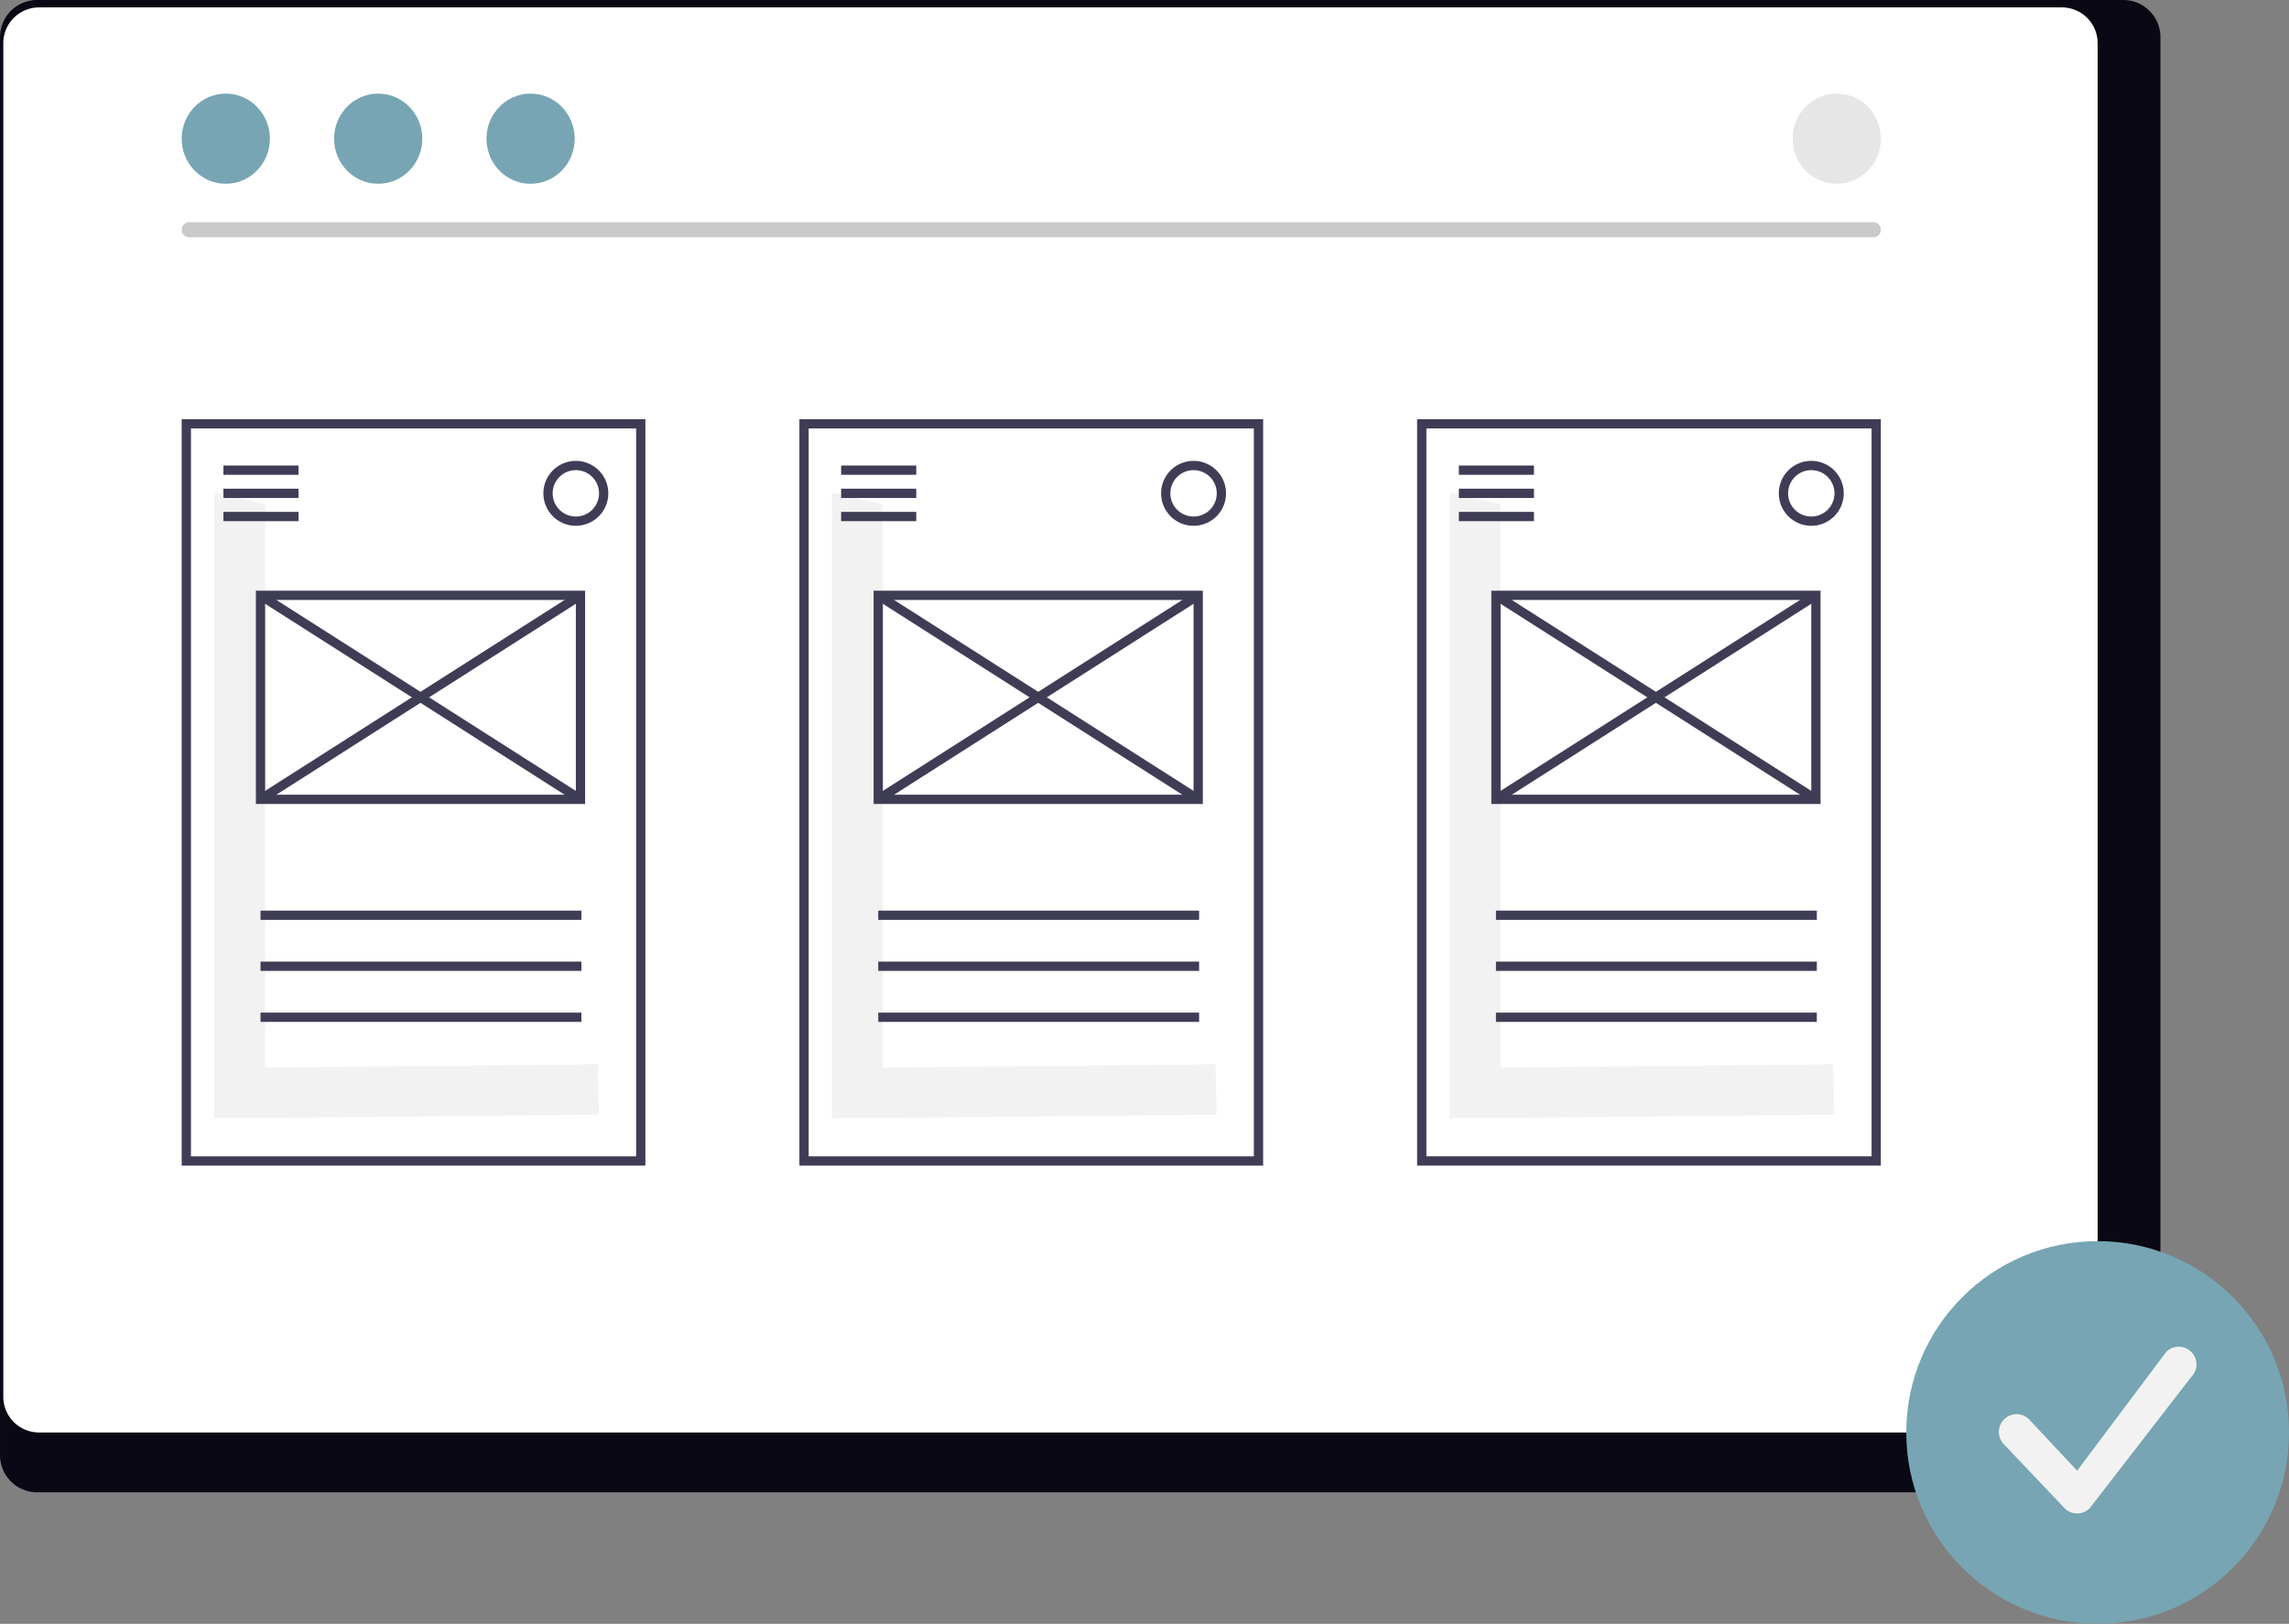
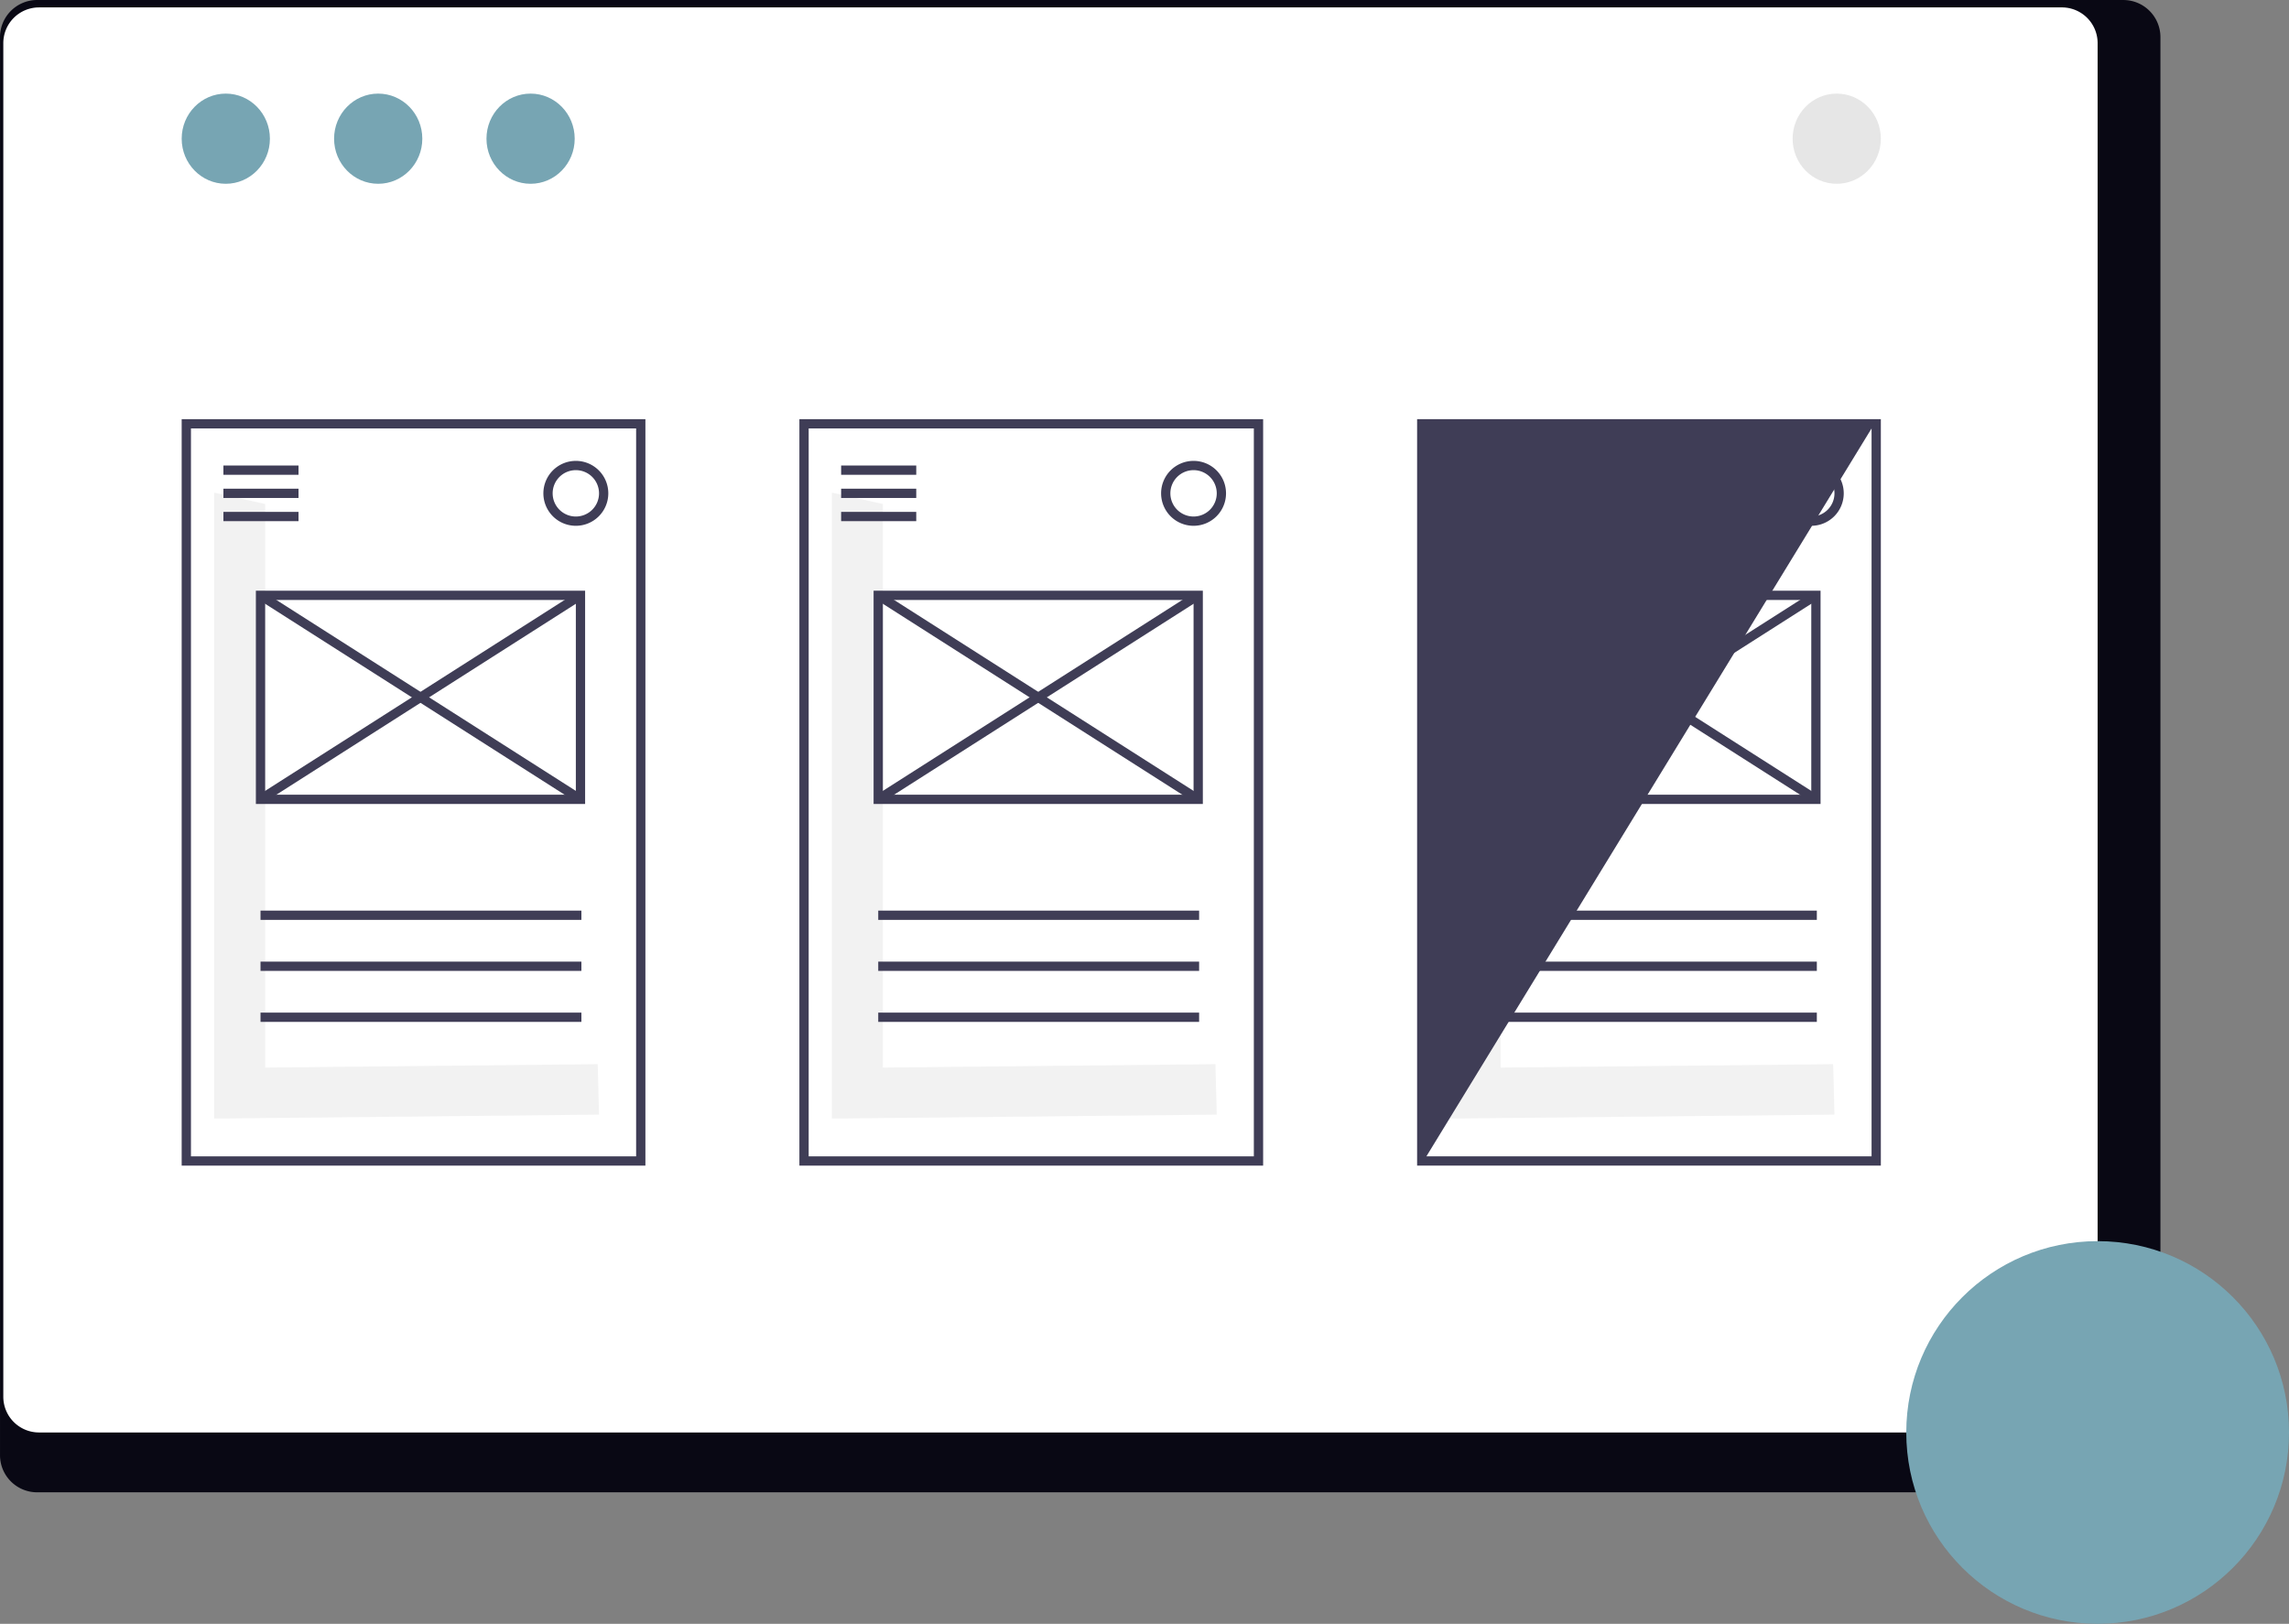
<svg xmlns="http://www.w3.org/2000/svg" width="799.644" height="567.358" viewBox="0 0 799.644 567.358" role="img" artist="Katerina Limpitsouni" source="https://undraw.co/">
  <rect x="0" y="0" width="799.644" height="567.358" fill="#808080" stroke="none" />
  <g transform="translate(-654 -263.001)">
    <path d="M1308.321,232.384H579.3a12.978,12.978,0,0,0-12.851,13.072v495.3A12.971,12.971,0,0,0,579.3,753.8h729.024a12.972,12.972,0,0,0,12.851-13.04v-495.3a12.978,12.978,0,0,0-12.85-13.072Z" transform="translate(87.555 30.617)" fill="#090814" />
    <path d="M1285.614,232.384H578.9a12.485,12.485,0,0,0-12.463,12.484v472.97A12.479,12.479,0,0,0,578.9,730.3h706.709a12.479,12.479,0,0,0,12.463-12.463V244.866a12.484,12.484,0,0,0-12.456-12.484Z" transform="translate(88.717 33.207)" fill="#fff" />
    <g transform="translate(717.469 409.455)">
      <path d="M277.645,256.41V59.505l-17.82-3.972v218.7l134.458-1.375-.454-17.632Z" transform="translate(-248.487 -29.86)" fill="#f2f2f2" />
      <path d="M527.365,444.553h-162V183.737h162Zm-158.758-3.24H524.125V186.977H368.607Z" transform="translate(-365.367 -183.737)" fill="#3f3d56" />
      <rect width="26.239" height="3.24" transform="translate(14.58 16.198)" fill="#3f3d56" />
      <rect width="26.239" height="3.24" transform="translate(14.58 24.297)" fill="#3f3d56" />
      <rect width="26.239" height="3.24" transform="translate(14.58 32.399)" fill="#3f3d56" />
      <rect width="112.097" height="3.24" transform="translate(27.54 171.714)" fill="#3f3d56" />
      <rect width="112.097" height="3.24" transform="translate(27.54 189.535)" fill="#3f3d56" />
      <rect width="112.097" height="3.24" transform="translate(27.54 207.355)" fill="#3f3d56" />
      <path d="M454.707,215.416a11.34,11.34,0,1,1,11.34-11.34,11.34,11.34,0,0,1-11.34,11.34Zm0-19.44a8.1,8.1,0,1,0,8.1,8.1A8.1,8.1,0,0,0,454.707,195.976Z" transform="translate(-317.01 -178.158)" fill="#3f3d56" />
      <path d="M496.385,295.255H381.367V220.737H496.385Zm-111.778-3.24H493.145V223.977H384.607Z" transform="translate(-355.447 -160.799)" fill="#3f3d56" />
      <rect width="3.24" height="132.571" transform="translate(26.67 62.924) rotate(-57.475)" fill="#3f3d56" />
      <rect width="132.571" height="3.24" transform="translate(26.666 131.466) rotate(-32.525)" fill="#3f3d56" />
    </g>
    <g transform="translate(1149.06 409.455)">
      <path d="M277.645,256.41V59.505l-17.82-3.972v218.7l134.458-1.375-.454-17.632Z" transform="translate(-248.487 -29.86)" fill="#f2f2f2" />
-       <path d="M527.365,444.553h-162V183.737h162Zm-158.758-3.24H524.125V186.977H368.607Z" transform="translate(-365.367 -183.737)" fill="#3f3d56" />
+       <path d="M527.365,444.553h-162V183.737h162Zm-158.758-3.24H524.125V186.977Z" transform="translate(-365.367 -183.737)" fill="#3f3d56" />
      <rect width="26.239" height="3.24" transform="translate(14.58 16.198)" fill="#3f3d56" />
      <rect width="26.239" height="3.24" transform="translate(14.58 24.297)" fill="#3f3d56" />
      <rect width="26.239" height="3.24" transform="translate(14.58 32.399)" fill="#3f3d56" />
      <rect width="112.097" height="3.24" transform="translate(27.54 171.714)" fill="#3f3d56" />
      <rect width="112.097" height="3.24" transform="translate(27.54 189.535)" fill="#3f3d56" />
      <rect width="112.097" height="3.24" transform="translate(27.54 207.355)" fill="#3f3d56" />
      <path d="M454.707,215.416a11.34,11.34,0,1,1,11.34-11.34,11.34,11.34,0,0,1-11.34,11.34Zm0-19.44a8.1,8.1,0,1,0,8.1,8.1A8.1,8.1,0,0,0,454.707,195.976Z" transform="translate(-317.01 -178.158)" fill="#3f3d56" />
      <path d="M496.385,295.255H381.367V220.737H496.385Zm-111.778-3.24H493.145V223.977H384.607Z" transform="translate(-355.447 -160.799)" fill="#3f3d56" />
      <rect width="3.24" height="132.571" transform="translate(26.67 62.924) rotate(-57.475)" fill="#3f3d56" />
      <rect width="132.571" height="3.24" transform="translate(26.666 131.466) rotate(-32.525)" fill="#3f3d56" />
    </g>
    <g transform="translate(933.265 409.455)">
      <path d="M277.645,256.41V59.505l-17.82-3.972v218.7l134.458-1.375-.454-17.632Z" transform="translate(-248.487 -29.86)" fill="#f2f2f2" />
      <path d="M527.365,444.553h-162V183.737h162Zm-158.758-3.24H524.125V186.977H368.607Z" transform="translate(-365.367 -183.737)" fill="#3f3d56" />
      <rect width="26.239" height="3.24" transform="translate(14.58 16.198)" fill="#3f3d56" />
      <rect width="26.239" height="3.24" transform="translate(14.58 24.297)" fill="#3f3d56" />
      <rect width="26.239" height="3.24" transform="translate(14.58 32.399)" fill="#3f3d56" />
      <rect width="112.097" height="3.24" transform="translate(27.54 171.714)" fill="#3f3d56" />
      <rect width="112.097" height="3.24" transform="translate(27.54 189.535)" fill="#3f3d56" />
      <rect width="112.097" height="3.24" transform="translate(27.54 207.355)" fill="#3f3d56" />
      <path d="M454.707,215.416a11.34,11.34,0,1,1,11.34-11.34,11.34,11.34,0,0,1-11.34,11.34Zm0-19.44a8.1,8.1,0,1,0,8.1,8.1A8.1,8.1,0,0,0,454.707,195.976Z" transform="translate(-317.01 -178.158)" fill="#3f3d56" />
      <path d="M496.385,295.255H381.367V220.737H496.385Zm-111.778-3.24H493.145V223.977H384.607Z" transform="translate(-355.447 -160.799)" fill="#3f3d56" />
      <rect width="3.24" height="132.571" transform="translate(26.67 62.924) rotate(-57.475)" fill="#3f3d56" />
      <rect width="132.571" height="3.24" transform="translate(26.666 131.466) rotate(-32.525)" fill="#3f3d56" />
    </g>
    <g transform="translate(1319.94 696.655)">
      <circle cx="66.852" cy="66.852" r="66.852" transform="translate(0 0)" fill="#77a5b3" />
-       <path d="M27.379,56.22a6.166,6.166,0,0,1-4.374-1.812L1.812,32.061a6.186,6.186,0,0,1,8.748-8.748L27.379,41.286,58.468-.188A6.186,6.186,0,1,1,67.216,8.56L31.753,54.408A6.166,6.166,0,0,1,27.379,56.22Z" transform="translate(32.312 38.928)" fill="#f2f2f2" />
    </g>
-     <path d="M1165.392,260.774H576.384a2.655,2.655,0,0,1,0-5.259h589.008a2.655,2.655,0,0,1,0,5.259Z" transform="translate(143.375 85.13)" fill="#cacaca" />
    <ellipse cx="15.411" cy="15.755" rx="15.411" ry="15.755" transform="translate(717.469 295.708)" fill="#77a5b3" />
    <ellipse cx="15.411" cy="15.755" rx="15.411" ry="15.755" transform="translate(770.708 295.708)" fill="#77a5b3" />
    <ellipse cx="15.411" cy="15.755" rx="15.411" ry="15.755" transform="translate(823.945 295.708)" fill="#77a5b3" />
    <ellipse cx="15.411" cy="15.755" rx="15.411" ry="15.755" transform="translate(1280.236 295.708)" fill="#e6e6e6" />
  </g>
</svg>